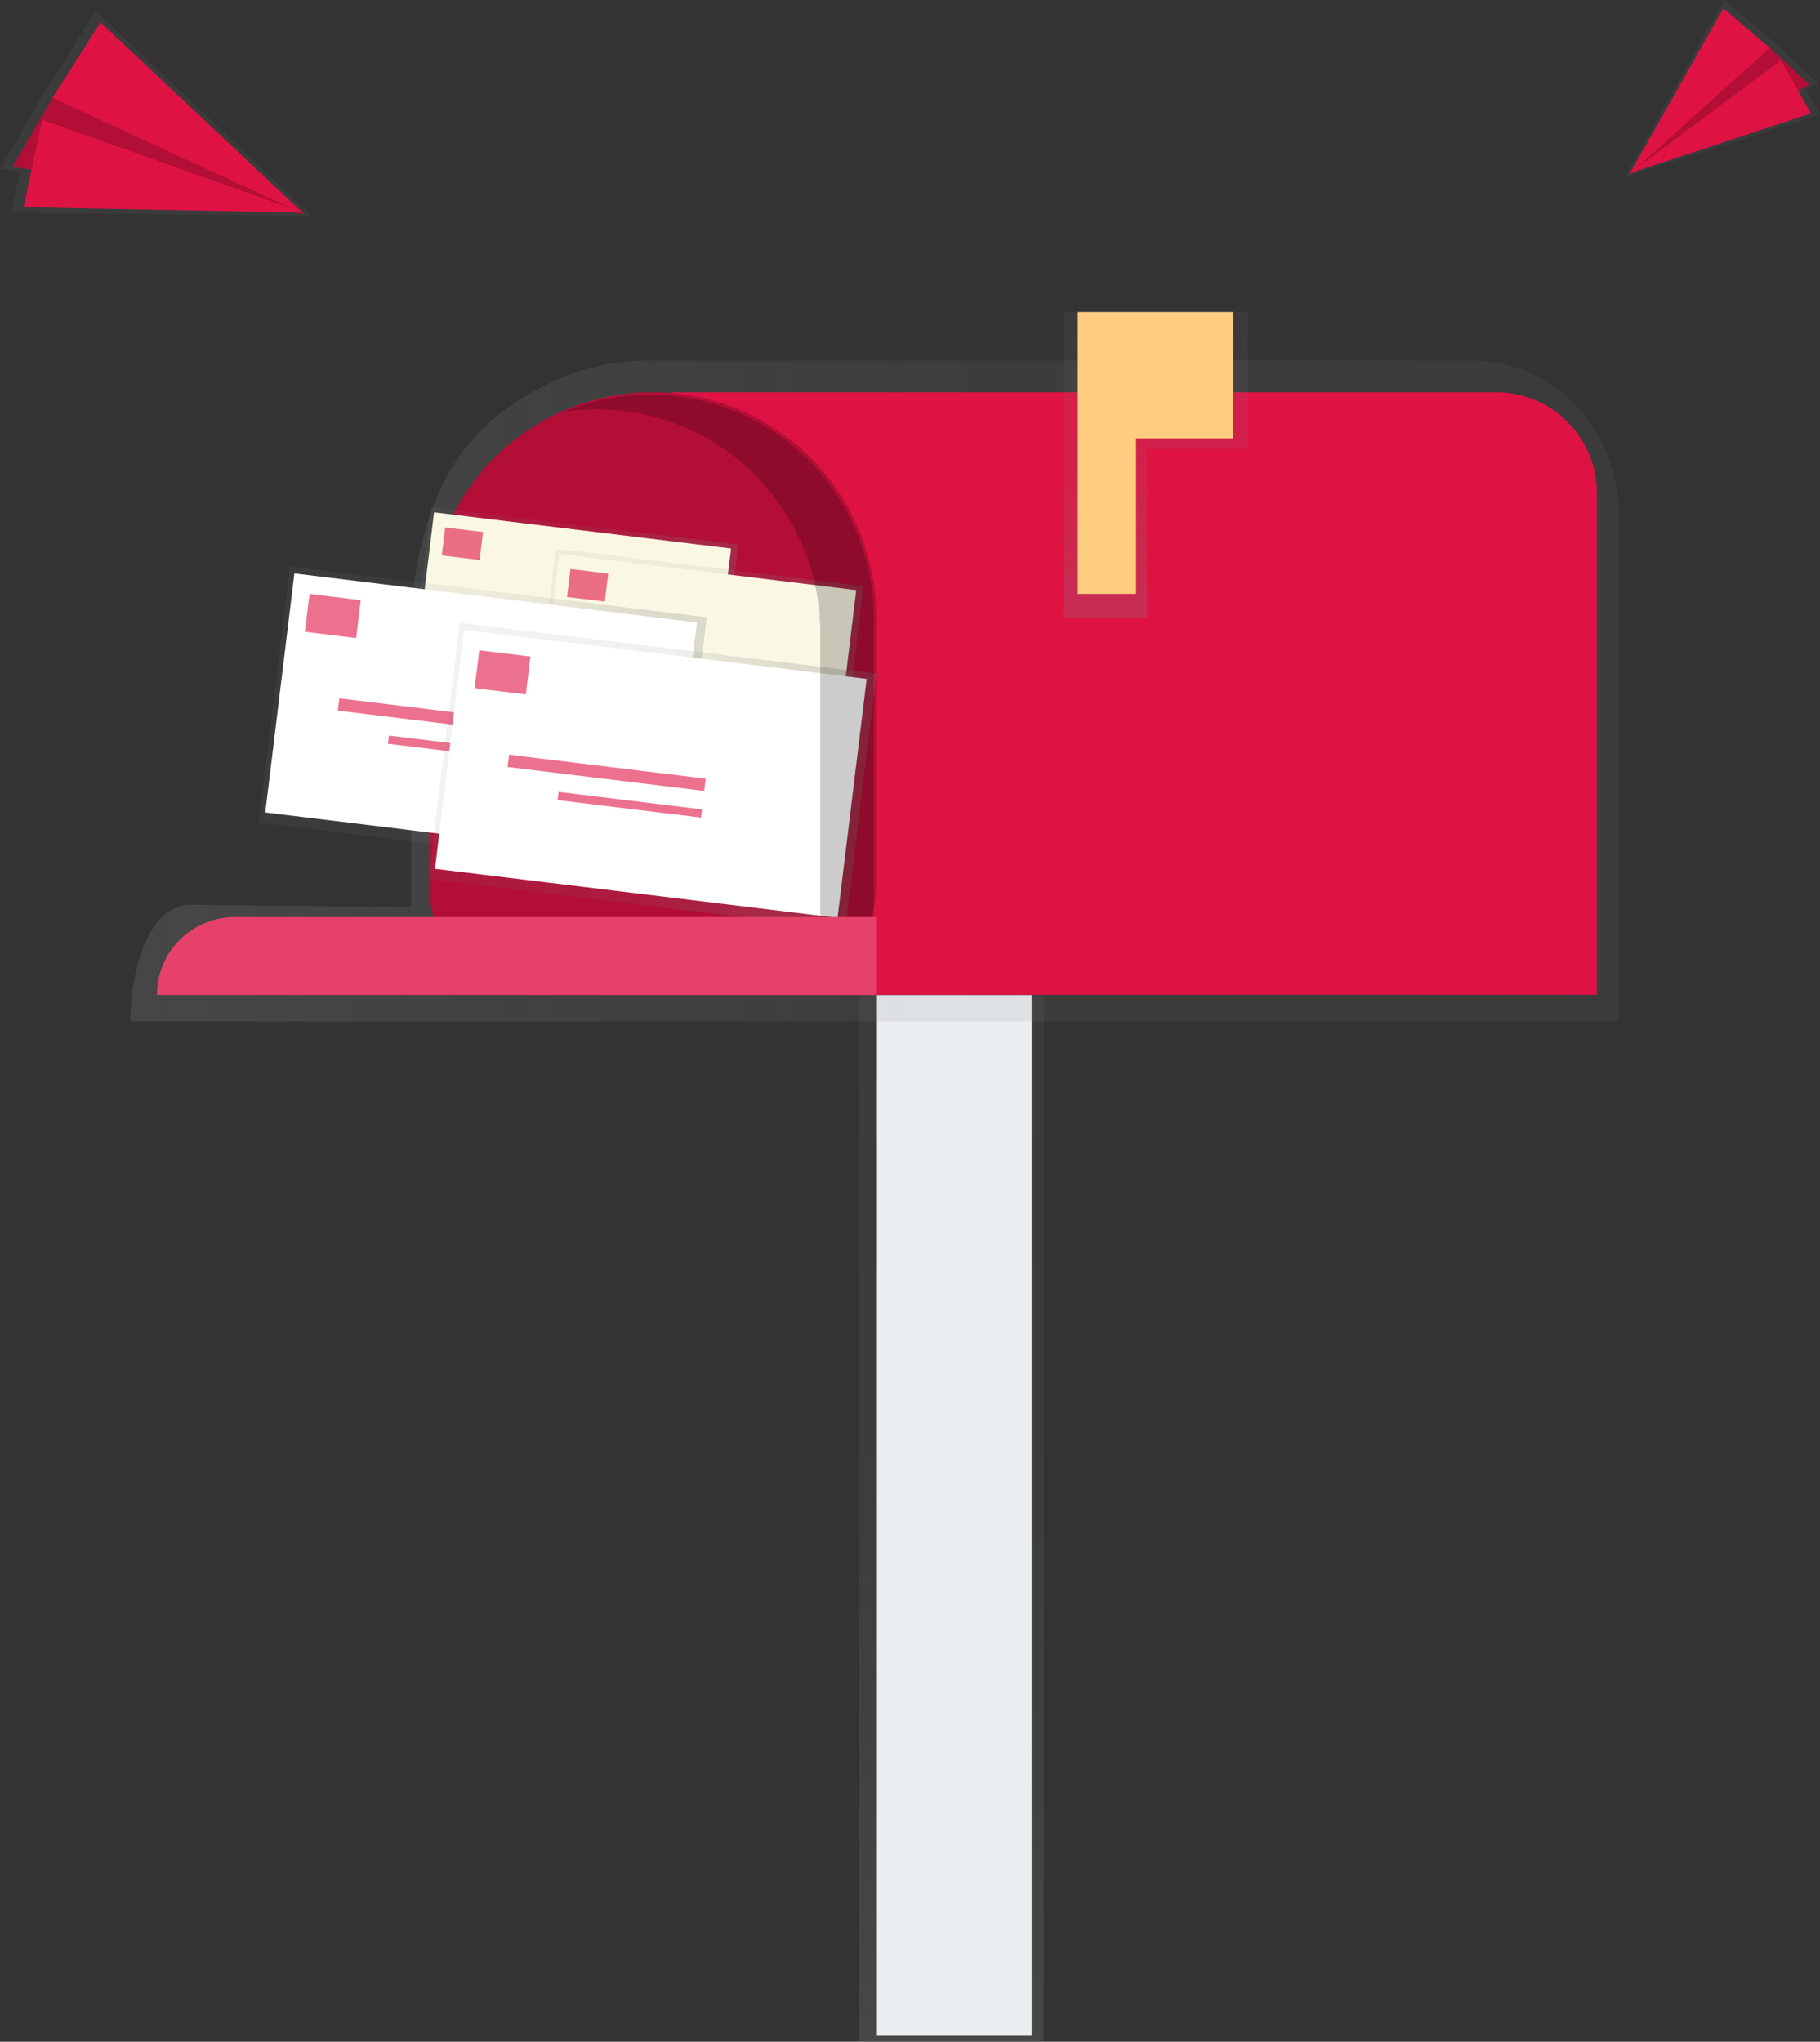
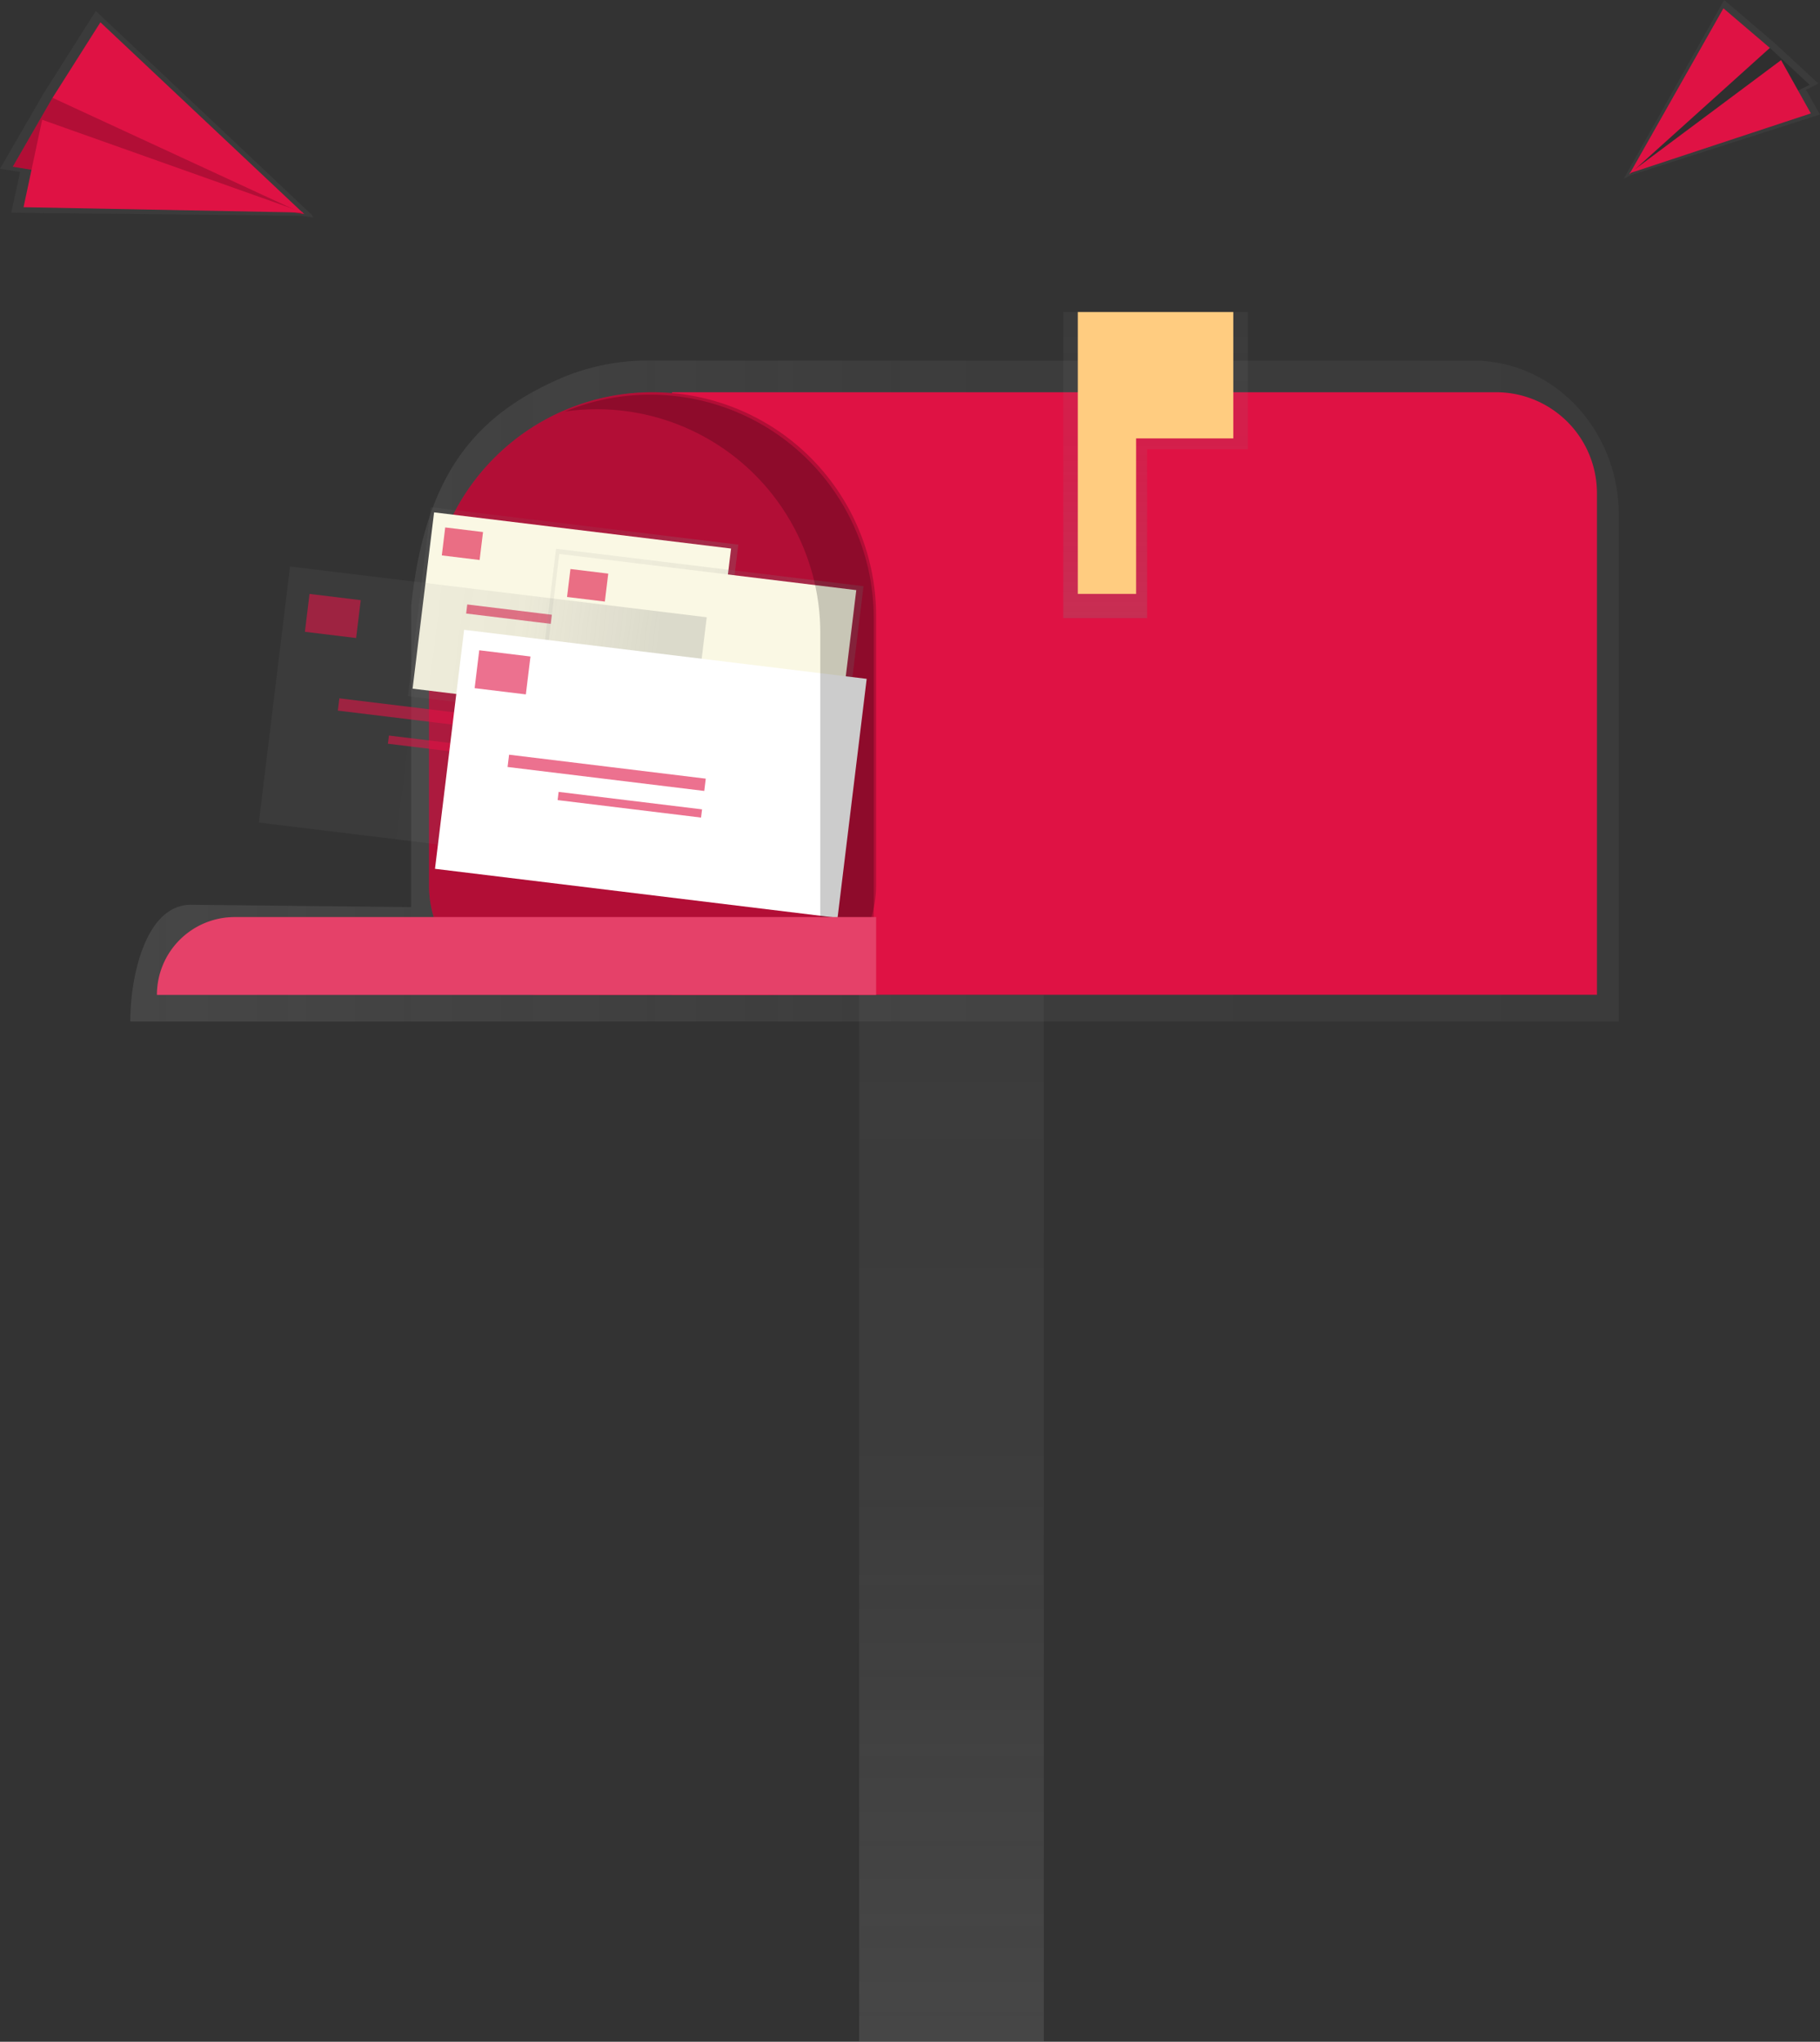
<svg xmlns="http://www.w3.org/2000/svg" xmlns:xlink="http://www.w3.org/1999/xlink" width="210.996" height="236.709" viewBox="0 0 210.996 236.709">
  <rect x="0" y="0" width="210.996" height="236.709" fill="#333333" stroke="none" />
  <defs>
    <linearGradient id="a" x1="0.5" y1="1" x2="0.5" gradientUnits="objectBoundingBox">
      <stop offset="0" stop-color="gray" stop-opacity="0.251" />
      <stop offset="0.54" stop-color="gray" stop-opacity="0.122" />
      <stop offset="1" stop-color="gray" stop-opacity="0.102" />
    </linearGradient>
    <linearGradient id="b" x1="0" y1="0.5" x2="1" y2="0.5" xlink:href="#a" />
    <linearGradient id="d" x1="-1.487" y1="0.893" x2="-1.487" y2="0.279" xlink:href="#a" />
    <linearGradient id="e" x1="-2.825" y1="0.844" x2="-2.825" y2="0.229" xlink:href="#a" />
    <linearGradient id="f" x1="-0.315" y1="0.895" x2="-0.315" y2="0.281" xlink:href="#a" />
    <linearGradient id="g" x1="-1.653" y1="0.845" x2="-1.653" y2="0.231" xlink:href="#a" />
    <linearGradient id="h" x1="-0.341" y1="5.17" x2="-0.341" y2="4.346" xlink:href="#a" />
    <linearGradient id="i" x1="2.396" y1="7.371" x2="2.396" y2="6.327" xlink:href="#a" />
  </defs>
  <rect width="21.407" height="121.364" transform="translate(99.603 115.345)" fill="url(#a)" />
-   <rect width="18.027" height="120.676" transform="translate(101.573 115.345)" fill="#eceff1" />
  <path d="M394,228.64h-96.41a25.585,25.585,0,0,0-9.616,2.143c-9.8,4.344-15.5,11.161-17.115,26.28v34.93l-25.546-.27c-5.137,0-7.016,8.077-7.016,13.537H410.866v-58.7C410.866,236.663,403.326,228.64,394,228.64Z" transform="translate(-223.192 -186.83)" fill="url(#b)" />
  <path d="M270.85,158.06h95.524a11.7,11.7,0,0,1,11.7,11.7v58.158H270.85Z" transform="translate(-192.939 -112.588)" fill="#df1244" />
  <path d="M198.825,158.06h0a25.915,25.915,0,0,1,25.915,25.915v31.262a12.683,12.683,0,0,1-12.683,12.683H185.593a12.683,12.683,0,0,1-12.683-12.683V183.975A25.915,25.915,0,0,1,198.825,158.06Z" transform="translate(-123.172 -112.588)" fill="#df1244" />
  <path d="M198.825,158.06h0a25.915,25.915,0,0,1,25.915,25.915v31.262a12.683,12.683,0,0,1-12.683,12.683H185.593a12.683,12.683,0,0,1-12.683-12.683V183.975A25.915,25.915,0,0,1,198.825,158.06Z" transform="translate(-123.172 -112.588)" opacity="0.2" />
  <path d="M449.927,125.75H428.52v35.491h9.717V141.66h11.69Z" transform="translate(-305.255 -89.574)" fill="url(#a)" />
  <path d="M452.417,125.75H434.39v32.674h6.76V140.4h11.267Z" transform="translate(-309.437 -89.574)" fill="#ffcc80" />
  <rect width="22.057" height="35.89" transform="matrix(0.121, -0.993, 0.993, 0.121, 47.283, 80.705)" fill="url(#d)" />
  <rect width="20.584" height="34.674" transform="matrix(0.121, -0.993, 0.993, 0.121, 47.832, 79.84)" fill="#faf8e4" />
  <g transform="translate(51.222 61.15)" opacity="0.6">
    <rect width="4.413" height="3.265" transform="matrix(-0.993, -0.121, 0.121, -0.993, 4.38, 3.774)" fill="#df1244" />
    <rect width="16.94" height="1.059" transform="matrix(-0.993, -0.121, 0.121, -0.993, 19.641, 12.029)" fill="#df1244" />
-     <rect width="12.352" height="0.705" transform="matrix(-0.993, -0.121, 0.121, -0.993, 19.364, 14.307)" fill="#df1244" />
  </g>
  <rect width="22.057" height="35.89" transform="matrix(0.121, -0.993, 0.993, 0.121, 61.799, 85.522)" fill="url(#e)" />
  <rect width="20.584" height="34.674" transform="matrix(0.121, -0.993, 0.993, 0.121, 62.348, 84.66)" fill="#faf8e4" />
  <g transform="translate(65.741 65.97)" opacity="0.6">
    <rect width="4.413" height="3.265" transform="matrix(-0.993, -0.121, 0.121, -0.993, 4.38, 3.774)" fill="#df1244" />
    <rect width="16.94" height="1.059" transform="matrix(-0.993, -0.121, 0.121, -0.993, 19.641, 12.029)" fill="#df1244" />
    <rect width="12.352" height="0.705" transform="matrix(-0.993, -0.121, 0.121, -0.993, 19.359, 14.307)" fill="#df1244" />
  </g>
  <rect width="29.899" height="48.648" transform="matrix(0.121, -0.993, 0.993, 0.121, 30.007, 95.365)" fill="url(#f)" />
-   <rect width="27.905" height="47" transform="matrix(0.121, -0.993, 0.993, 0.121, 30.754, 94.191)" fill="#fff" />
  <g transform="translate(35.35 68.857)" opacity="0.6">
    <rect width="5.98" height="4.424" transform="matrix(-0.993, -0.121, 0.121, -0.993, 5.936, 5.114)" fill="#df1244" />
    <rect width="22.963" height="1.435" transform="matrix(-0.993, -0.121, 0.121, -0.993, 26.62, 16.307)" fill="#df1244" />
    <rect width="16.744" height="0.958" transform="matrix(-0.993, -0.121, 0.121, -0.993, 26.247, 19.393)" fill="#df1244" />
  </g>
-   <rect width="29.899" height="48.648" transform="matrix(0.121, -0.993, 0.993, 0.121, 49.686, 101.894)" fill="url(#g)" />
  <rect width="27.905" height="47" transform="matrix(0.121, -0.993, 0.993, 0.121, 50.429, 100.725)" fill="#fff" />
  <g transform="translate(55.027 75.391)" opacity="0.6">
    <rect width="5.98" height="4.424" transform="matrix(-0.993, -0.121, 0.121, -0.993, 5.936, 5.114)" fill="#df1244" />
    <rect width="22.963" height="1.435" transform="matrix(-0.993, -0.121, 0.121, -0.993, 26.62, 16.307)" fill="#df1244" />
    <rect width="16.744" height="0.958" transform="matrix(-0.993, -0.121, 0.121, -0.993, 26.246, 19.393)" fill="#df1244" />
  </g>
  <path d="M423.351,242.35h0a25.831,25.831,0,0,0-9.881,1.956,26.109,26.109,0,0,1,3.685-.265h0a25.915,25.915,0,0,1,25.915,25.915V311.09h6.2V268.265A25.915,25.915,0,0,0,423.351,242.35Z" transform="translate(-347.974 -196.596)" opacity="0.2" />
  <path d="M72.265,369.58h74.364V378.6H63.25A9.015,9.015,0,0,1,72.265,369.58Z" transform="translate(-45.056 -263.259)" fill="#df1244" />
  <path d="M72.265,369.58h74.364V378.6H63.25A9.015,9.015,0,0,1,72.265,369.58Z" transform="translate(-45.056 -263.259)" fill="#fff" opacity="0.2" />
  <path d="M655.254,20.3l-.854.417.1-.175-.075.023.106-.078L666.041,0l5.885,5.02,5.051,4.674-1.45.708,1.628,2.874Z" transform="translate(-466.16)" fill="url(#h)" />
-   <path d="M672.934,19.31l4.614,4.28-20.918,10.4,11.132-14.268Z" transform="translate(-467.749 -13.755)" fill="#df1244" />
  <path d="M672.934,19.31l4.614,4.28-20.918,10.4,11.132-14.268Z" transform="translate(-467.749 -13.755)" opacity="0.2" />
  <path d="M667.549,3.35,656.63,22.62l16.3-14.679Z" transform="translate(-467.749 -2.386)" fill="#df1244" />
  <path d="M677.74,30.406l-21.03,6.947L674.289,24.23Z" transform="translate(-467.806 -17.26)" fill="#df1244" />
-   <path d="M35,28.166l1.375.213-.213-.2h.118l-.184-.063L11.109,4.42,5.045,13.99,0,22.72l2.336.362L1.3,27.812Z" transform="translate(0 -3.149)" fill="url(#i)" />
+   <path d="M35,28.166l1.375.213-.213-.2h.118L11.109,4.42,5.045,13.99,0,22.72l2.336.362L1.3,27.812Z" transform="translate(0 -3.149)" fill="url(#i)" />
  <path d="M9.768,35.3,5.16,43.291l33.782,5.5L17.184,33.64Z" transform="translate(-3.676 -23.963)" fill="#df1244" />
  <path d="M9.768,35.3,5.16,43.291l33.782,5.5L17.184,33.64Z" transform="translate(-3.676 -23.963)" opacity="0.2" />
  <path d="M26.729,8.99,50.354,31.231,21.18,17.743Z" transform="translate(-15.088 -6.404)" fill="#df1244" />
  <path d="M9.49,58.407l32.444.621L11.647,48.27Z" transform="translate(-6.76 -34.385)" fill="#df1244" />
</svg>